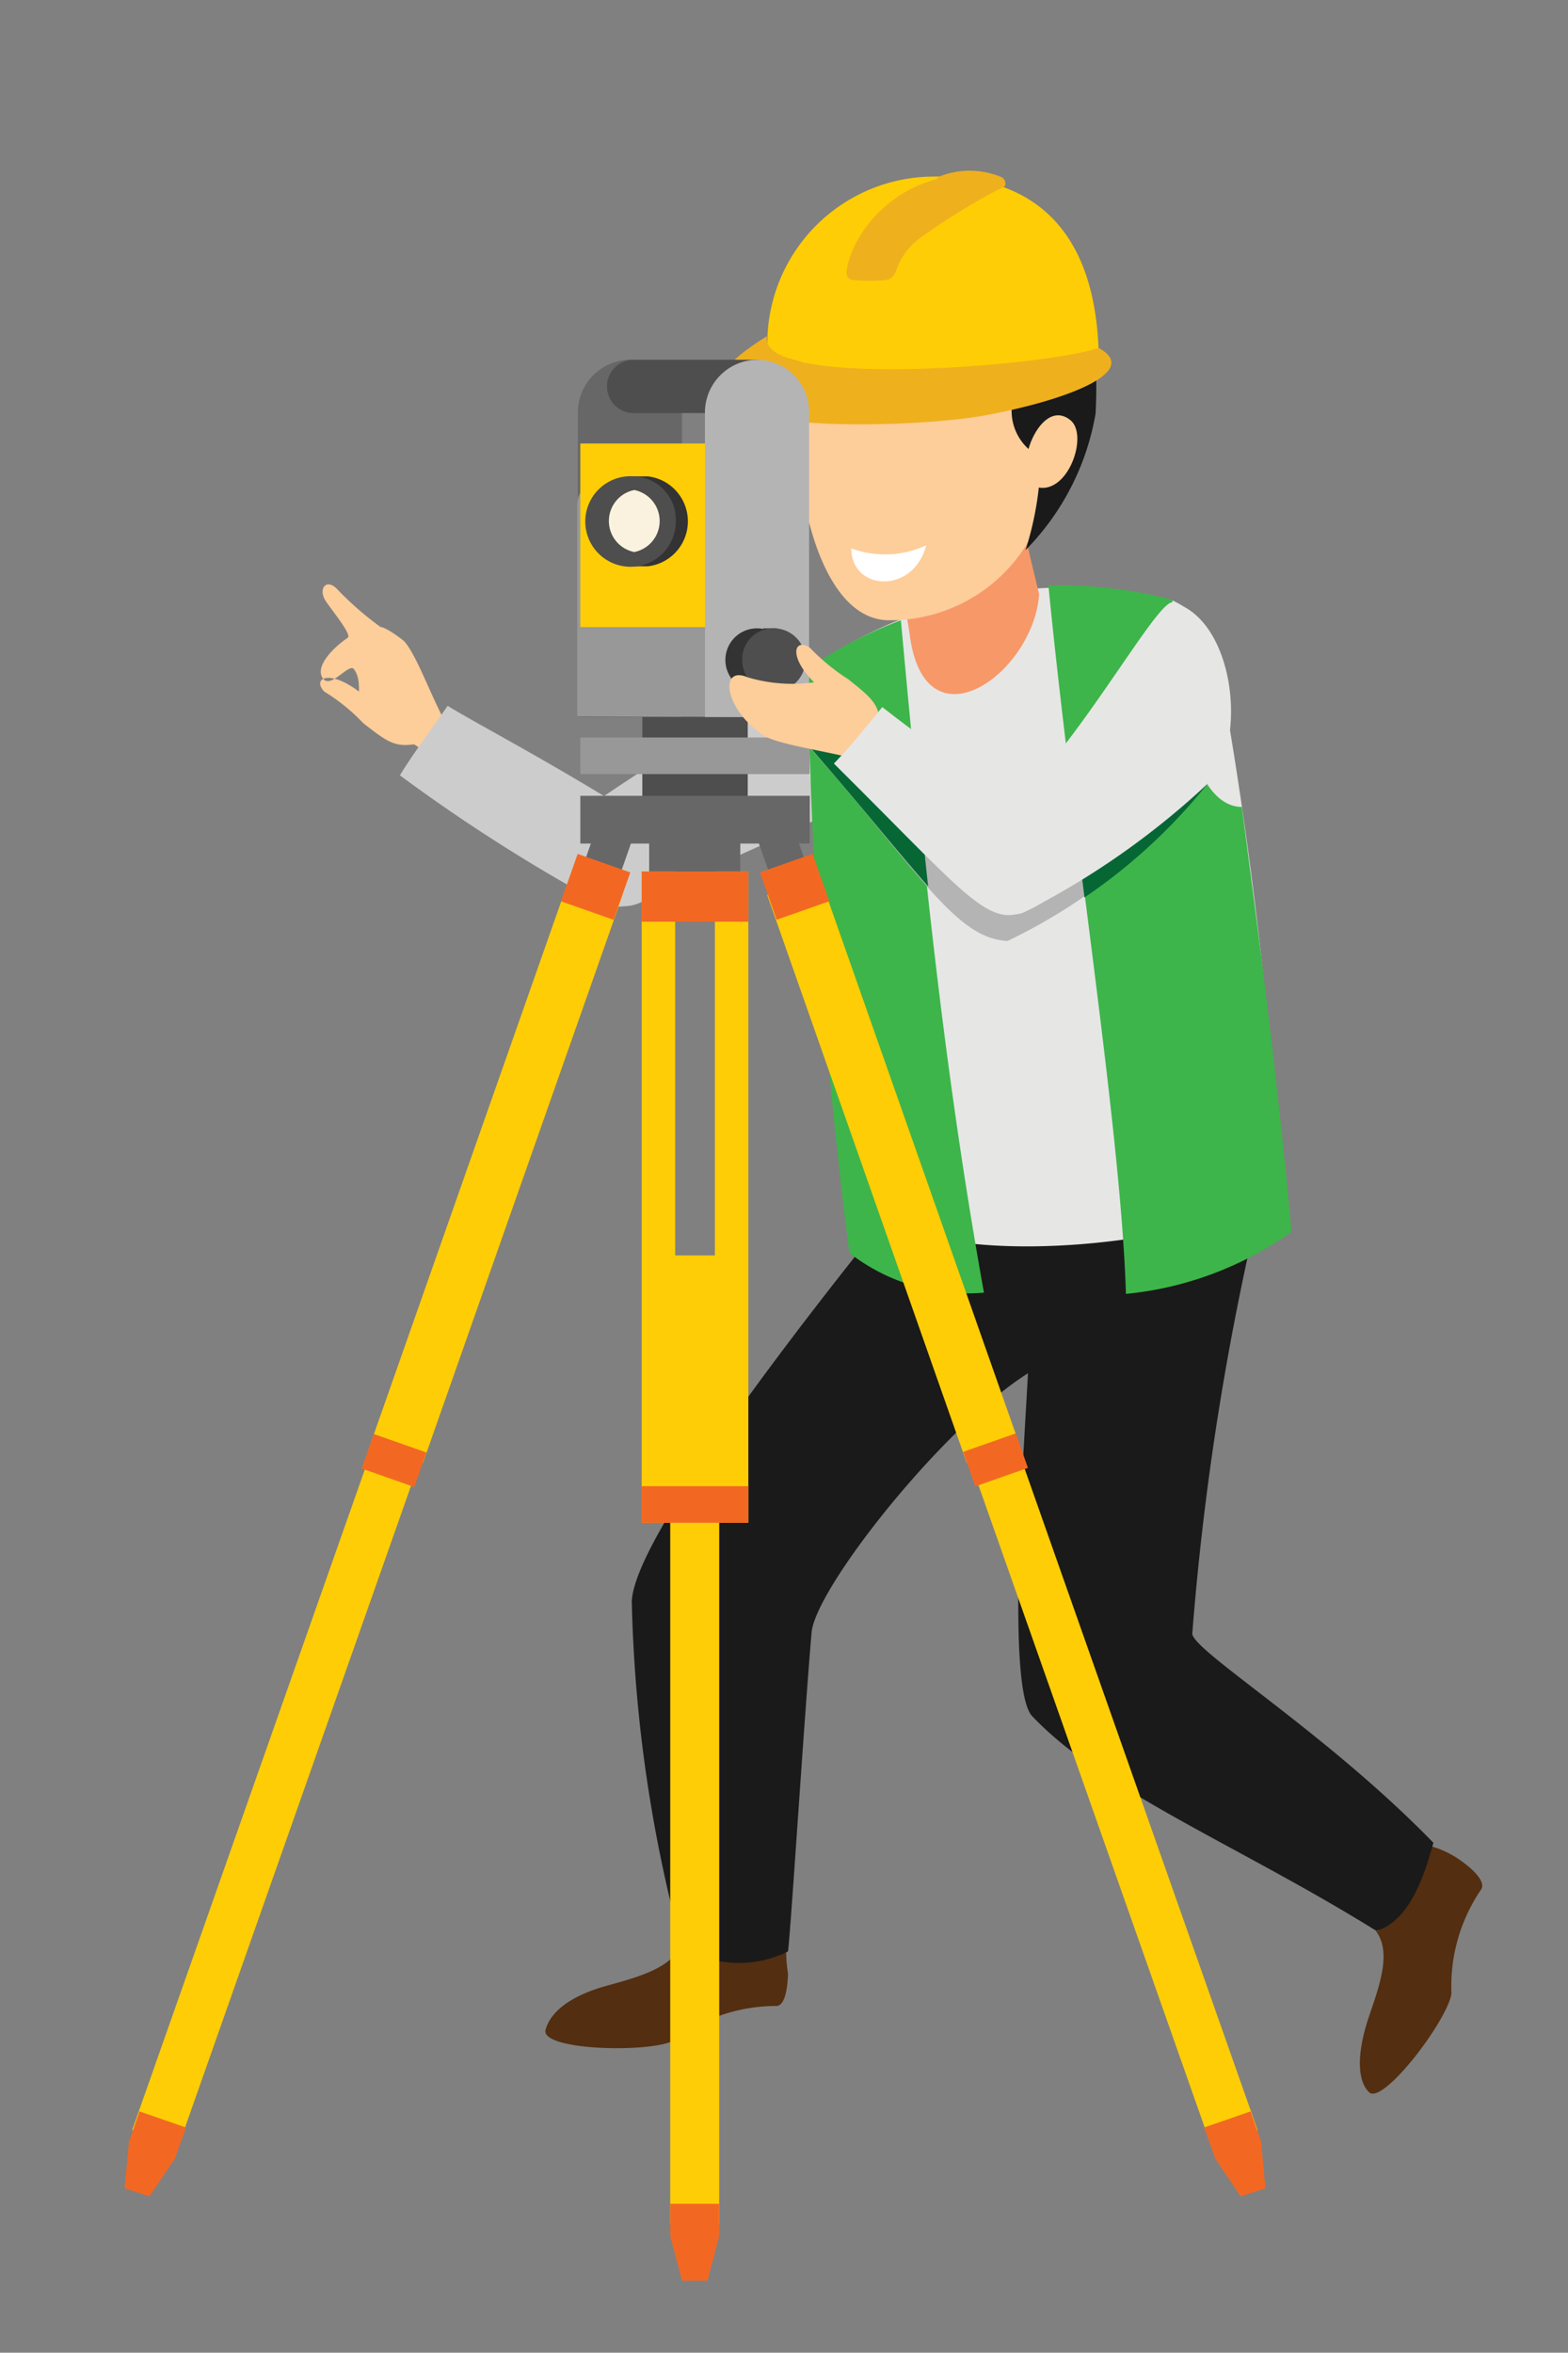
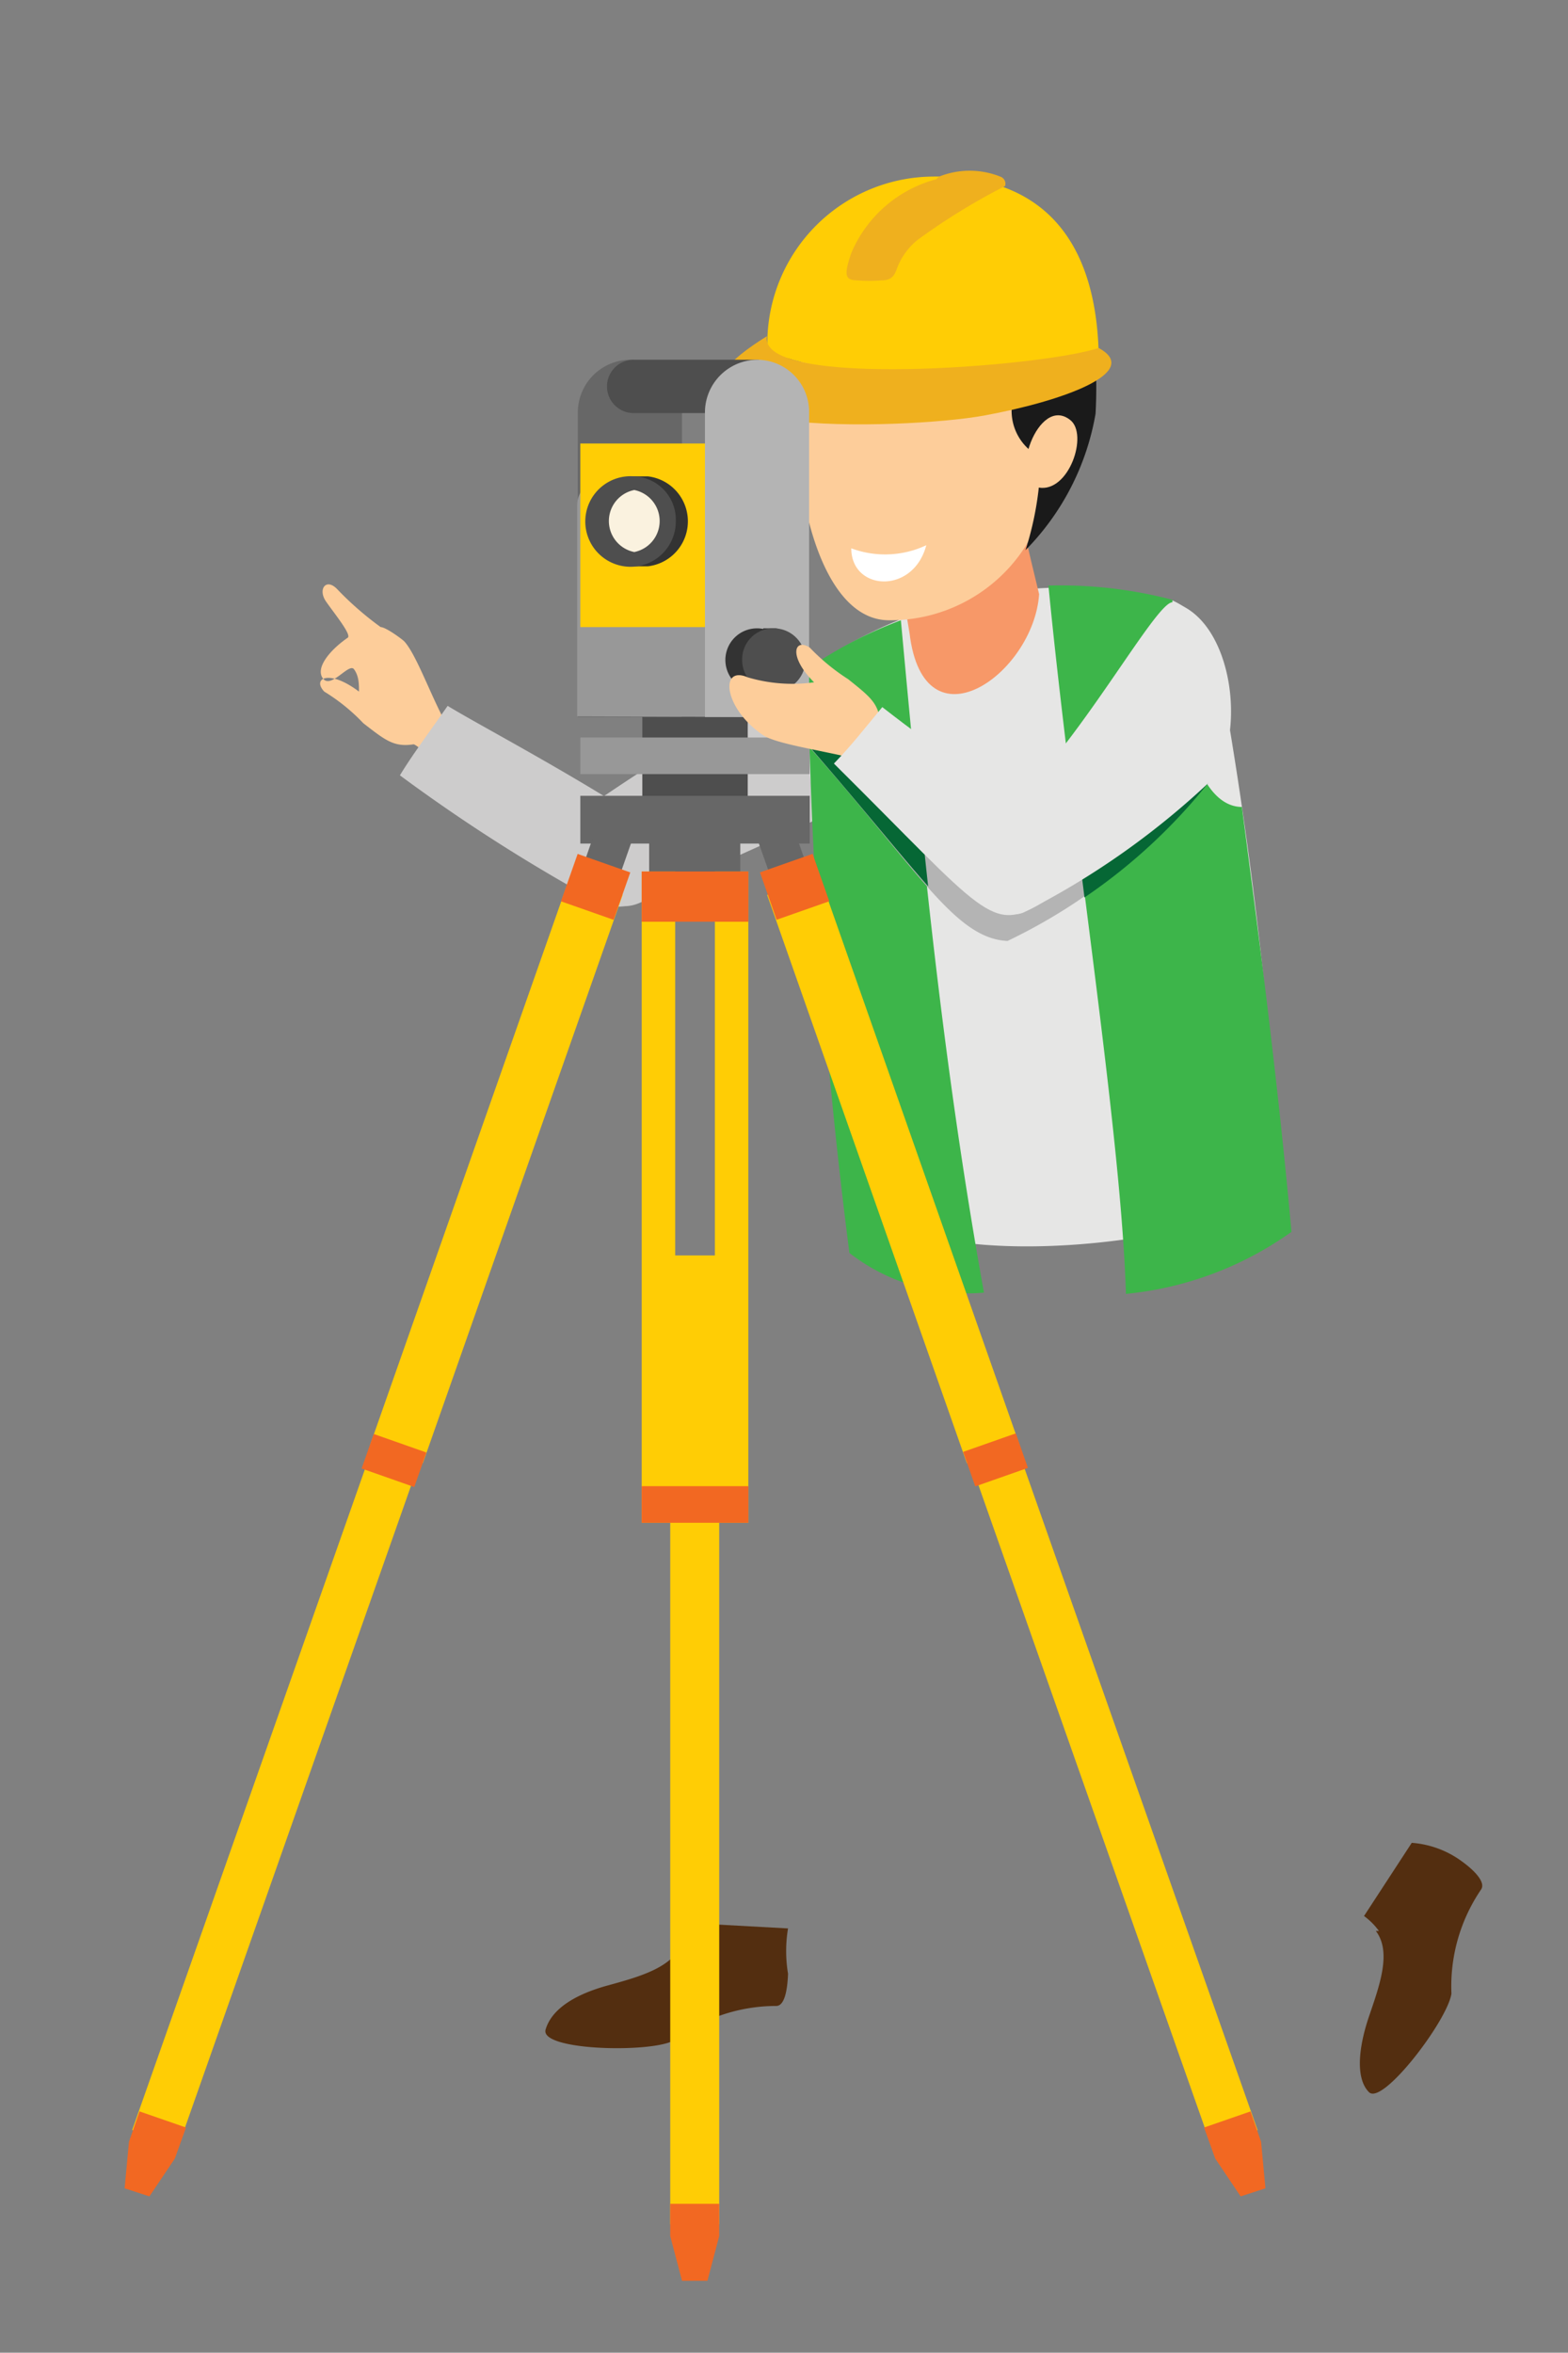
<svg xmlns="http://www.w3.org/2000/svg" id="Layer_1" data-name="Layer 1" viewBox="0 0 25.29 37.93">
  <rect x="0" y="0" width="25.29" height="37.93" fill="#808080" stroke="none" />
  <defs>
    <style>.cls-1{fill:#cdcccc;}.cls-1,.cls-10,.cls-11,.cls-12,.cls-15,.cls-16,.cls-17,.cls-19,.cls-2,.cls-20,.cls-23,.cls-3,.cls-4,.cls-5,.cls-6,.cls-7,.cls-8,.cls-9{fill-rule:evenodd;}.cls-2{fill:#fdcd9a;}.cls-3{fill:#532e10;}.cls-4{fill:#1a1a1a;}.cls-5{fill:#e6e6e5;}.cls-6{fill:#3db54a;}.cls-7{fill:#f79868;}.cls-8{fill:#fff;}.cls-9{fill:#b4b4b4;}.cls-10{fill:#066735;}.cls-11,.cls-18{fill:#ffcd05;}.cls-12{fill:#efb01e;}.cls-13,.cls-16{fill:#4e4e4e;}.cls-14,.cls-17{fill:#989898;}.cls-15,.cls-21{fill:#676767;}.cls-19{fill:#333;}.cls-20{fill:#faf2df;}.cls-22,.cls-23{fill:#f26822;}</style>
  </defs>
  <path class="cls-1" d="M10.44,14.49c-.88.57-1.56-1.06-1-1.45a41.93,41.93,0,0,1,4.14-2.51c.4-.06-.24,2.54-.41,2.67s-1.8.81-2.74,1.29" />
  <path class="cls-2" d="M7.14,12.37S6.72,12,6.67,12c-.32.05-.46-.07-.81-.34a3.06,3.06,0,0,0-.63-.51c-.2-.21.07-.37.56,0,0-.12,0-.25-.08-.36s-.37.32-.5.15.11-.46.4-.66c.06-.05-.21-.38-.35-.58s0-.39.18-.2a5.1,5.1,0,0,0,.7.61c.08,0,.34.19.38.23.26.28.6,1.4.91,1.64,0,.23-.13.27-.29.43" />
  <path class="cls-1" d="M7.22,11.38c-.3.43-.57.79-.77,1.12a27.66,27.66,0,0,0,3.27,2.08.76.76,0,0,0,.56-1.41c-1.25-.8-2.57-1.49-3.06-1.79" />
  <path class="cls-3" d="M11,31.32c-.14.4-.69.55-1.2.69s-.9.37-1,.71,1.68.38,2.06.18a2.75,2.75,0,0,1,1.66-.56c.13,0,.18-.24.19-.52a2.22,2.22,0,0,1,0-.73L11.06,31c0,.09,0,.18,0,.28" />
  <path class="cls-3" d="M22.19,31.13c.26.34.06.88-.11,1.38s-.22,1,0,1.22,1.27-1.16,1.33-1.59a2.77,2.77,0,0,1,.48-1.68c.07-.11-.09-.29-.31-.45a1.56,1.56,0,0,0-.81-.3L22,30.89a1.09,1.09,0,0,1,.24.24" />
-   <path class="cls-4" d="M11,31.39a1.77,1.77,0,0,0,1.71.07c.05-.41.26-3.76.38-5.14.06-.71,2.11-3.31,3.49-4.18-.07,1.35-.35,5.1.07,5.53,1.17,1.23,3.33,2.08,5.55,3.46.6-.18.82-1.09.92-1.42-1.73-1.78-3.86-3.08-3.89-3.37a45,45,0,0,1,1.06-6.81,44.31,44.31,0,0,1-6,.1c-1,1.25-4.06,5.09-4.1,6.19A23.16,23.16,0,0,0,11,31.39" />
  <path class="cls-5" d="M19.56,10.3a1.38,1.38,0,0,0-.65-.62,7.18,7.18,0,0,0-6,1.21c0,2.36,1.27,5.61,1.58,8.87,1.39.66,4.94.27,6.17-.54a70.07,70.07,0,0,0-1.08-8.92" />
  <path class="cls-6" d="M14.53,10a6.93,6.93,0,0,0-1.5.78,82.53,82.53,0,0,0,.67,9.42,3.09,3.09,0,0,0,2.17.64c-.67-3.72-1-7.15-1.34-10.84m4.38-.33a7.18,7.18,0,0,0-2-.23c.39,4,1.17,8.78,1.25,11.42a5.51,5.51,0,0,0,2.67-1c-.24-2.65-.57-5.09-.8-6.85C19.06,13,18.89,10.48,18.91,9.68Z" />
  <path class="cls-7" d="M14.47,9c.09.49.13.81.2,1.21.23,1.91,2,.66,2.09-.63-.16-.65-.42-1.78-.52-2.23-.47,0-1.12,1.5-1.77,1.65" />
  <path class="cls-2" d="M15,3.84c3-.07,2.37,2.63,1.85,4.28A2.59,2.59,0,0,1,14.34,10c-1,0-1.44-1.71-1.47-2.86,0-1.5,0-3.3,2.14-3.34" />
  <path class="cls-4" d="M12.67,6.78c.12-1,0-1.48.59-1.32,1.89.54,3.11.46,3.15.78a.83.83,0,0,0,.18,1,.67.67,0,0,1,.17.57,5.11,5.11,0,0,1-.22,1.06,4.13,4.13,0,0,0,1.13-2.2,7.91,7.91,0,0,0,0-.86,2.57,2.57,0,0,0-1.23-1.95c-2.48-1.34-4.41.27-3.79,3" />
  <path class="cls-8" d="M14.94,8.79a1.56,1.56,0,0,1-1.21.05c0,.69,1,.75,1.21-.05" />
  <path class="cls-9" d="M16.37,13.24c-.54-.36-1.36-1-2.14-1.54a1.18,1.18,0,0,0-1.18.34c1.77,2,2.35,3.09,3.2,3.13a9,9,0,0,0,3.19-2.55c.49-.85.39-2.37-.53-2.61-.26,0-1.43,2.15-2.54,3.23" />
  <path class="cls-10" d="M17.49,14.47a9.05,9.05,0,0,0,2-1.85h0A6.32,6.32,0,0,1,18.91,10h0a18,18,0,0,0-1.69,2.25c.08.74.18,1.48.27,2.21m-2.75-2.39-.51-.38a1.18,1.18,0,0,0-1.18.34c.87,1,1.45,1.73,1.92,2.26C14.89,13.57,14.82,12.83,14.74,12.08Z" />
  <path class="cls-2" d="M17.26,6.77c-.52-.41-1,1-.51,1.09s.81-.86.51-1.09" />
  <path class="cls-11" d="M12.38,5.68a2.69,2.69,0,0,1,2.55-2.83c1.67-.07,2.73.79,2.79,2.83a8.72,8.72,0,0,1-5.34,0" />
  <path class="cls-12" d="M17.72,5.61c-.89.3-5.5.67-5.35-.19-2.7,1.67,2.24,1.51,3.5,1.28S18.44,6,17.72,5.61" />
  <path class="cls-12" d="M15.1,2.89a2.06,2.06,0,0,0-1.37,1.19c-.11.33-.12.44.1.44a2.37,2.37,0,0,0,.39,0c.22,0,.22-.15.28-.27a1.06,1.06,0,0,1,.31-.39A10.44,10.44,0,0,1,16.21,3a.12.12,0,0,0-.07-.15,1.33,1.33,0,0,0-1,0" />
  <path class="cls-5" d="M16.22,13.07c-.6.67-.25,1.87.29,1.64a12.78,12.78,0,0,0,3.1-2.2c.5-.85.22-2.56-.7-2.8-.28,0-1.53,2.34-2.69,3.36" />
  <rect class="cls-13" x="10.36" y="11.37" width="1.7" height="1.88" />
  <rect class="cls-14" x="9.36" y="11.89" width="3.7" height="0.59" />
  <path class="cls-15" d="M11,11.56V6.64a.85.85,0,0,0-.84-.84h0a.85.85,0,0,0-.84.84v4.92Z" />
  <path class="cls-16" d="M10.22,5.8h2c.18,0,.26.86-.12.86H10.22a.43.43,0,0,1,0-.86" />
  <path class="cls-17" d="M12.4,11.56c.07-1.74.21-4-.25-4h-2c-.46,0-.84.26-.84.58v3.41Z" />
  <rect class="cls-18" x="9.36" y="7.15" width="2.17" height="2.96" />
  <path class="cls-9" d="M13.05,11.56V6.64a.84.84,0,0,0-.83-.84h0a.85.85,0,0,0-.85.84v4.92Z" />
  <path class="cls-19" d="M12.31,10.13h.18c.21,0,.33.29.33.5s-.12.51-.33.51h-.18a.51.51,0,1,1,0-1" />
  <path class="cls-16" d="M12.48,10.13a.51.51,0,1,1-.51.5.5.5,0,0,1,.51-.5" />
  <path class="cls-19" d="M10.45,7.68h-.24c-.26,0-.42.41-.42.73s.15.72.42.72h.24a.73.73,0,0,0,0-1.45" />
  <path class="cls-16" d="M10.23,7.68a.73.73,0,1,0,.67.73.7.7,0,0,0-.67-.73" />
  <path class="cls-20" d="M10.23,7.9a.51.51,0,0,0,0,1,.51.51,0,0,0,0-1" />
  <rect class="cls-21" x="9.36" y="12.83" width="3.7" height="0.77" />
  <rect class="cls-21" x="10.47" y="13.44" width="1.47" height="0.7" />
  <rect class="cls-18" x="-1.36" y="28.61" width="11.6" height="0.79" transform="translate(-24.4 23.55) rotate(-70.59)" />
  <rect class="cls-21" x="9" y="13.7" width="1.42" height="0.61" transform="translate(-6.72 18.54) rotate(-70.68)" />
  <rect class="cls-18" x="3.15" y="18.41" width="9.71" height="0.9" transform="translate(-12.44 20.15) rotate(-70.62)" />
  <rect class="cls-22" x="9.2" y="13.84" width="0.81" height="0.9" transform="translate(-7.06 18.62) rotate(-70.63)" />
  <rect class="cls-22" x="6.06" y="23.09" width="0.59" height="0.9" transform="translate(-17.96 21.73) rotate(-70.62)" />
  <polygon class="cls-23" points="2.01 35.28 2.41 35.41 2.82 34.8 3 34.3 2.25 34.04 2.08 34.53 2.01 35.28" />
  <rect class="cls-18" x="17.59" y="23.21" width="0.79" height="11.6" transform="translate(-8.62 7.62) rotate(-19.41)" />
  <rect class="cls-21" x="12.4" y="13.3" width="0.61" height="1.42" transform="translate(-3.93 5.02) rotate(-19.41)" />
  <rect class="cls-18" x="13.96" y="14" width="0.9" height="9.71" transform="translate(-5.44 5.85) rotate(-19.37)" />
  <rect class="cls-22" x="12.36" y="13.89" width="0.9" height="0.81" transform="translate(-4.01 5.06) rotate(-19.37)" />
  <rect class="cls-22" x="15.61" y="23.24" width="0.9" height="0.59" transform="translate(-6.9 6.66) rotate(-19.37)" />
  <polygon class="cls-23" points="20.41 35.28 20.01 35.41 19.6 34.8 19.42 34.3 20.17 34.04 20.34 34.53 20.41 35.28" />
  <path class="cls-2" d="M14.64,12.05c0-.05-.44-.33-.45-.38,0-.32-.16-.44-.51-.72a3.37,3.37,0,0,1-.62-.51c-.25-.16-.35.14.07.56a2.53,2.53,0,0,1-1.07-.08c-.46-.2-.39.51.26.94.33.2,1.66.32,2,.57.23,0,.25-.19.36-.38" />
  <path class="cls-5" d="M16.69,13.14c-.49-.3-1.51-1-2.46-1.74-.29.35-.49.61-.78.91,2.45,2.43,2.53,2.75,3.38,2.23.41-.41.52-.89-.14-1.4" />
  <polygon class="cls-11" points="10.35 14.05 10.89 14.05 10.89 20.24 11.53 20.24 11.53 14.05 12.07 14.05 12.07 24.55 10.35 24.55 10.35 14.05" />
  <rect class="cls-18" x="10.81" y="24.26" width="0.79" height="11.6" />
  <rect class="cls-22" x="10.35" y="23.96" width="1.72" height="0.59" />
  <polygon class="cls-23" points="11 36.77 11.41 36.77 11.6 36.05 11.6 35.53 10.81 35.53 10.81 36.05 11 36.77" />
  <rect class="cls-22" x="10.35" y="14.05" width="1.72" height="0.81" />
</svg>